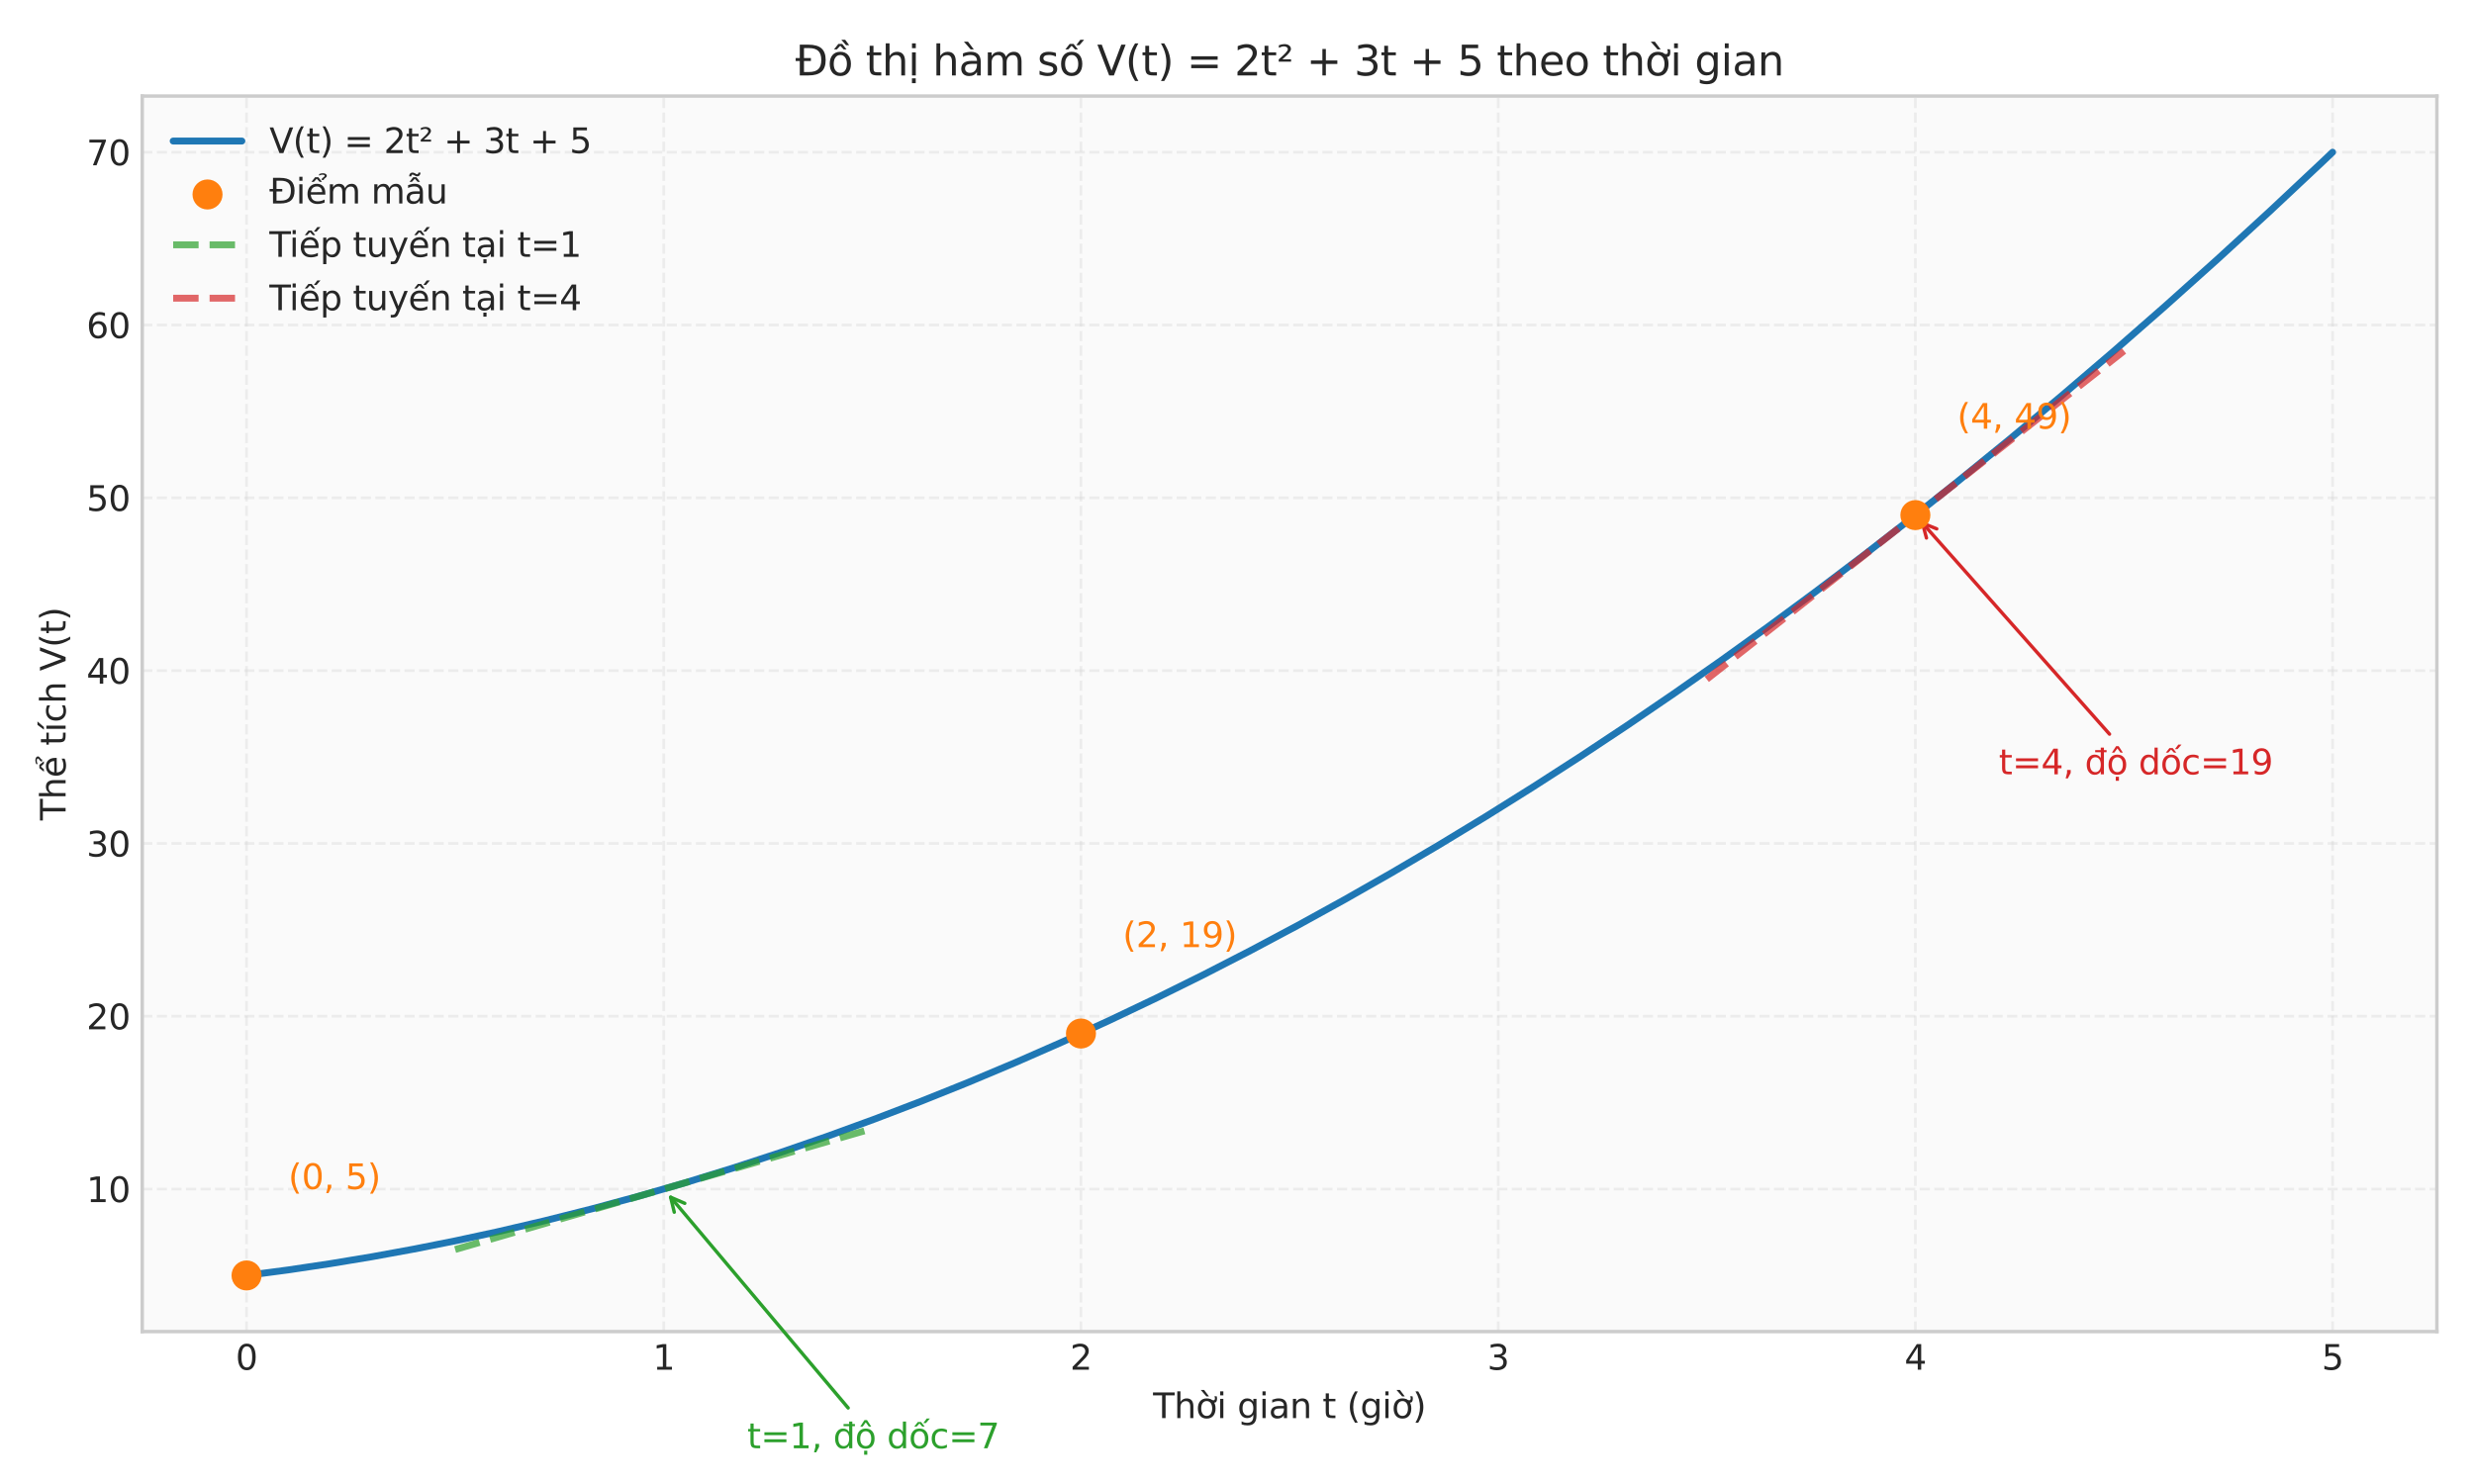
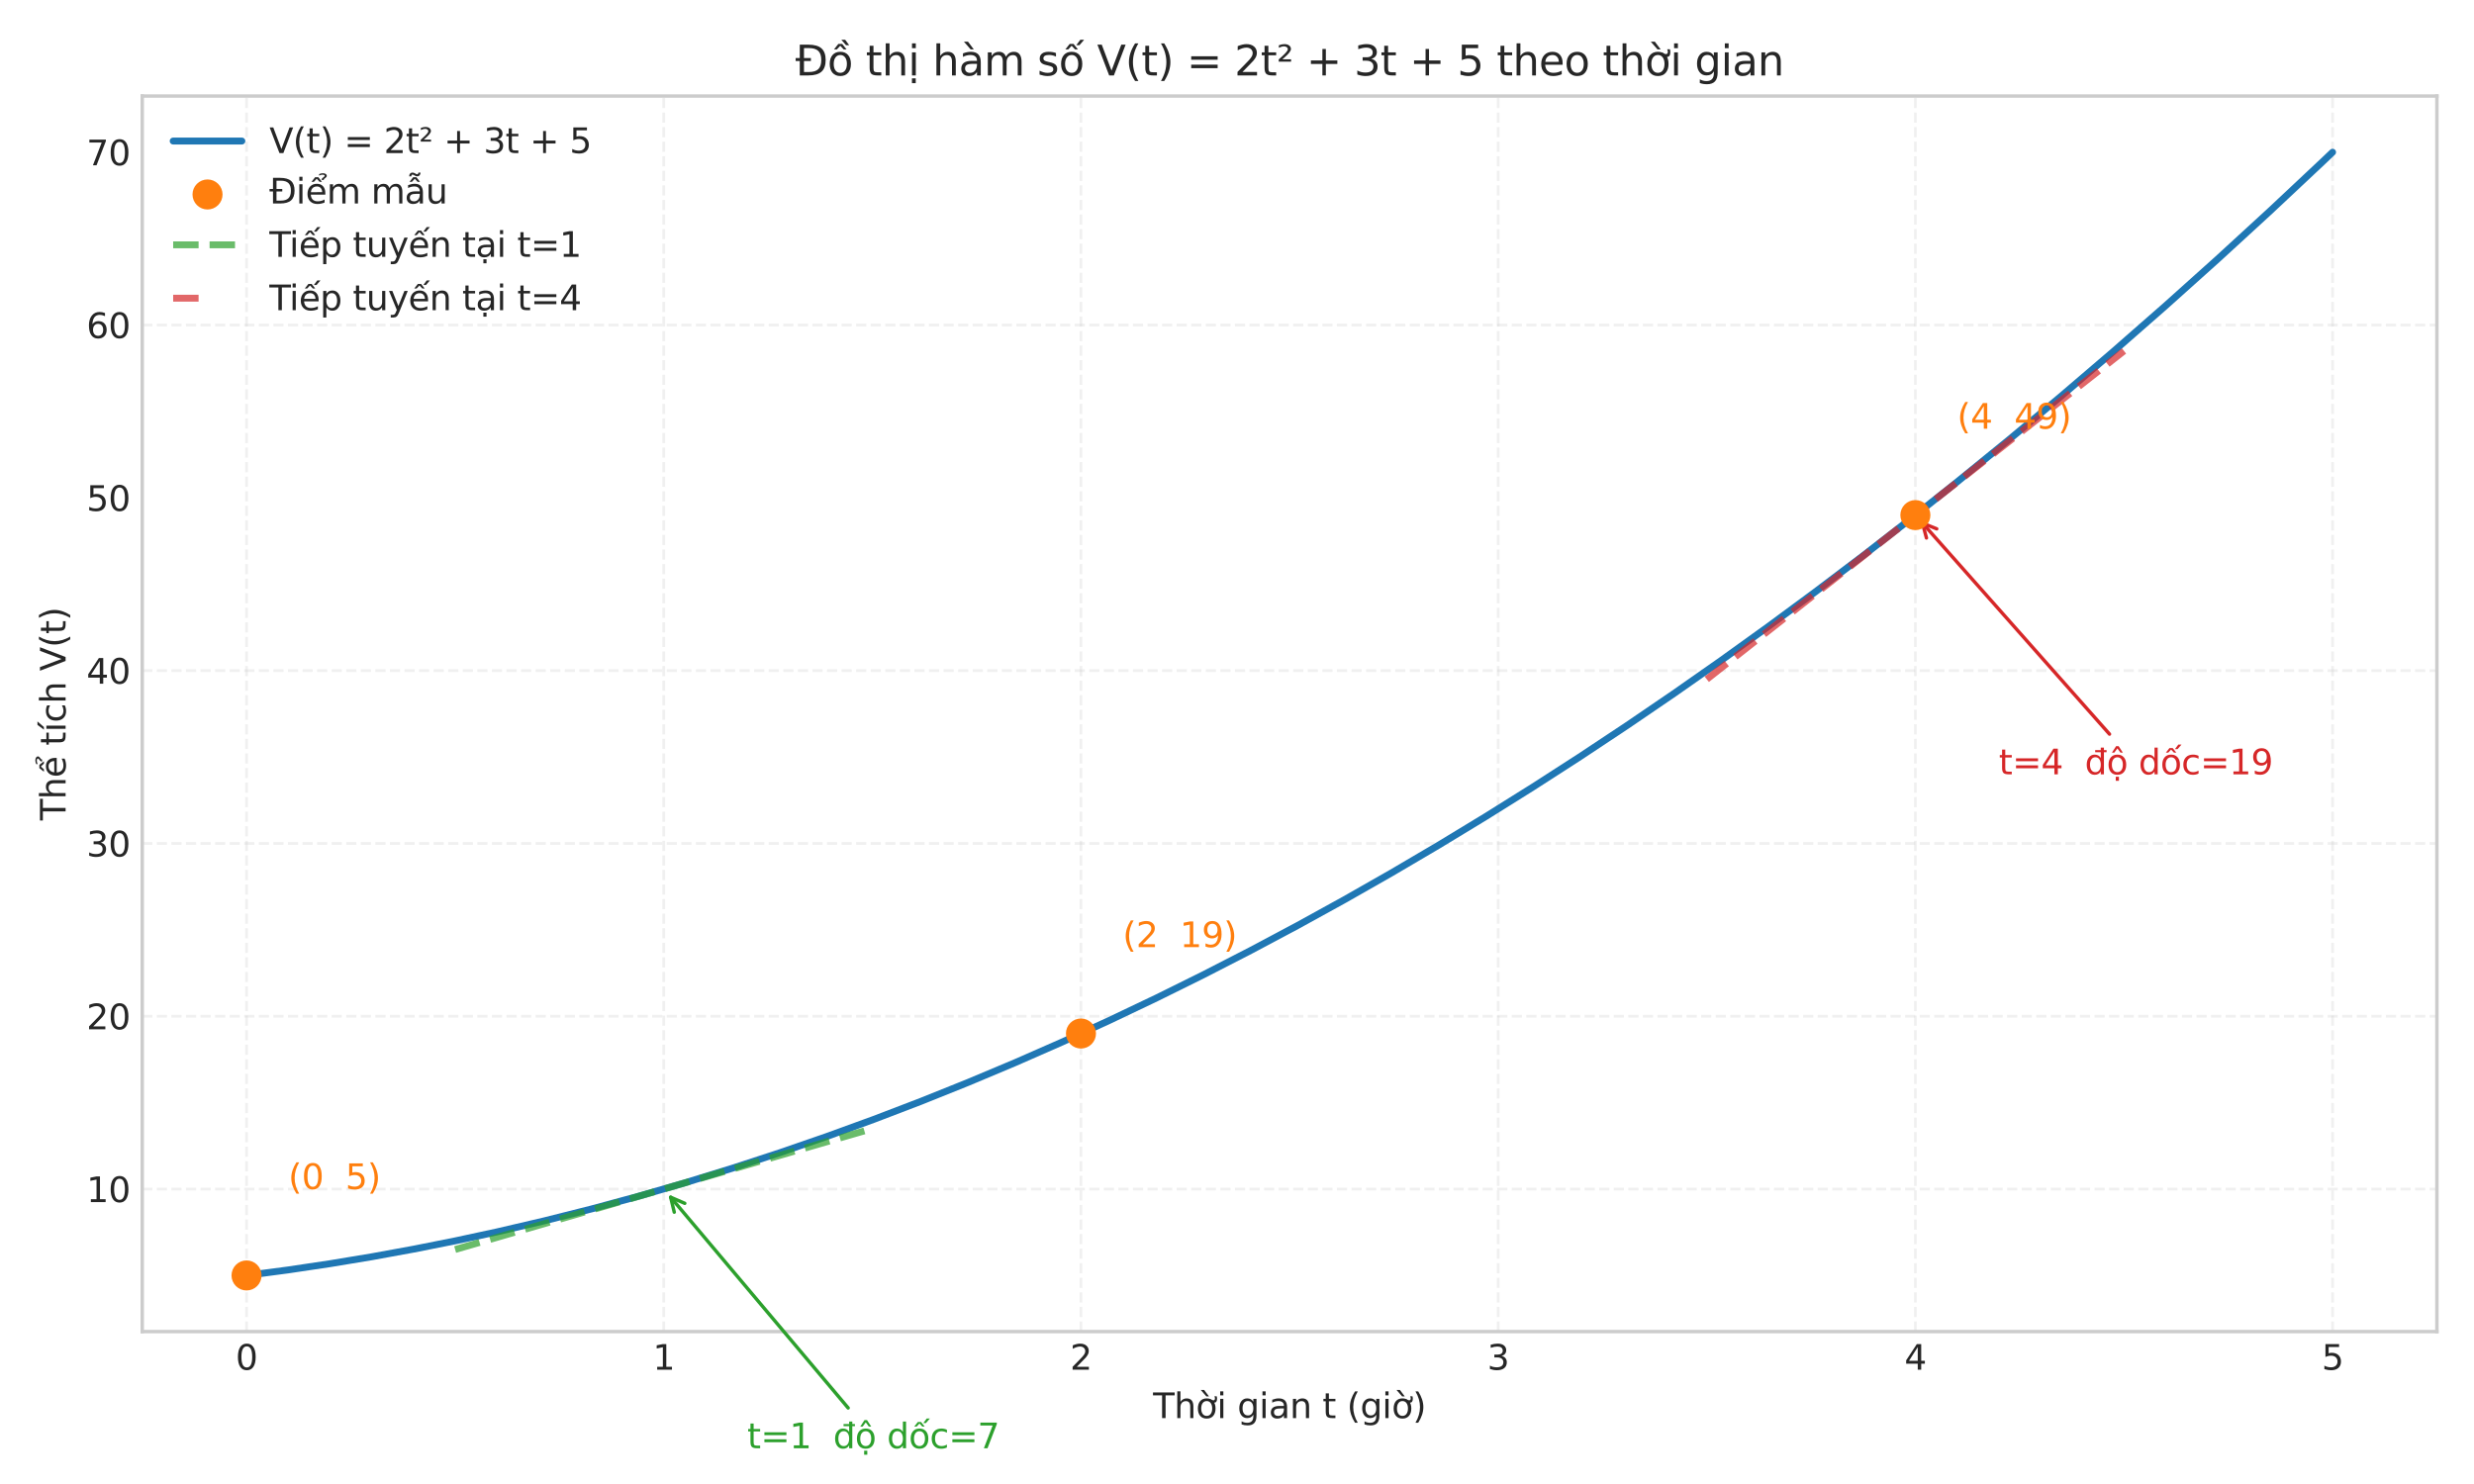
<svg xmlns="http://www.w3.org/2000/svg" xmlns:xlink="http://www.w3.org/1999/xlink" width="720pt" height="432pt" viewBox="0 0 720 432" version="1.1">
  <defs>
    <style type="text/css">*{stroke-linejoin: round; stroke-linecap: butt}</style>
  </defs>
  <g id="figure_1">
    <g id="patch_1">
      <path d="M 0 432  L 720 432  L 720 0  L 0 0  z " style="fill: #ffffff" />
    </g>
    <g id="axes_1">
      <g id="patch_2">
-         <path d="M 41.396 387.637  L 709.2 387.637  L 709.2 27.96  L 41.396 27.96  z " style="fill: #fafafa" />
-       </g>
+         </g>
      <g id="matplotlib.axis_1">
        <g id="xtick_1">
          <g id="line2d_1">
            <path d="M 71.751 387.637  L 71.751 27.96  " clip-path="url(#p02362fa754)" style="fill: none; stroke-dasharray: 2.96,1.28; stroke-dashoffset: 0; stroke: #cccccc; stroke-opacity: 0.3; stroke-width: 0.8" />
          </g>
          <g id="line2d_2" />
          <g id="text_1">
            <g style="fill: #262626" transform="translate(68.57 398.735) scale(0.1 -0.1)">
              <defs>
                <path id="DejaVuSans-30" d="M 2034 4250  Q 1547 4250 1301 3770  Q 1056 3291 1056 2328  Q 1056 1369 1301 889  Q 1547 409 2034 409  Q 2525 409 2770 889  Q 3016 1369 3016 2328  Q 3016 3291 2770 3770  Q 2525 4250 2034 4250  z M 2034 4750  Q 2819 4750 3233 4129  Q 3647 3509 3647 2328  Q 3647 1150 3233 529  Q 2819 -91 2034 -91  Q 1250 -91 836 529  Q 422 1150 422 2328  Q 422 3509 836 4129  Q 1250 4750 2034 4750  z " transform="scale(0.016)" />
              </defs>
              <use xlink:href="#DejaVuSans-30" />
            </g>
          </g>
        </g>
        <g id="xtick_2">
          <g id="line2d_3">
            <path d="M 193.17 387.637  L 193.17 27.96  " clip-path="url(#p02362fa754)" style="fill: none; stroke-dasharray: 2.96,1.28; stroke-dashoffset: 0; stroke: #cccccc; stroke-opacity: 0.3; stroke-width: 0.8" />
          </g>
          <g id="line2d_4" />
          <g id="text_2">
            <g style="fill: #262626" transform="translate(189.989 398.735) scale(0.1 -0.1)">
              <defs>
                <path id="DejaVuSans-31" d="M 794 531  L 1825 531  L 1825 4091  L 703 3866  L 703 4441  L 1819 4666  L 2450 4666  L 2450 531  L 3481 531  L 3481 0  L 794 0  L 794 531  z " transform="scale(0.016)" />
              </defs>
              <use xlink:href="#DejaVuSans-31" />
            </g>
          </g>
        </g>
        <g id="xtick_3">
          <g id="line2d_5">
            <path d="M 314.589 387.637  L 314.589 27.96  " clip-path="url(#p02362fa754)" style="fill: none; stroke-dasharray: 2.96,1.28; stroke-dashoffset: 0; stroke: #cccccc; stroke-opacity: 0.3; stroke-width: 0.8" />
          </g>
          <g id="line2d_6" />
          <g id="text_3">
            <g style="fill: #262626" transform="translate(311.407 398.735) scale(0.1 -0.1)">
              <defs>
                <path id="DejaVuSans-32" d="M 1228 531  L 3431 531  L 3431 0  L 469 0  L 469 531  Q 828 903 1448 1529  Q 2069 2156 2228 2338  Q 2531 2678 2651 2914  Q 2772 3150 2772 3378  Q 2772 3750 2511 3984  Q 2250 4219 1831 4219  Q 1534 4219 1204 4116  Q 875 4013 500 3803  L 500 4441  Q 881 4594 1212 4672  Q 1544 4750 1819 4750  Q 2544 4750 2975 4387  Q 3406 4025 3406 3419  Q 3406 3131 3298 2873  Q 3191 2616 2906 2266  Q 2828 2175 2409 1742  Q 1991 1309 1228 531  z " transform="scale(0.016)" />
              </defs>
              <use xlink:href="#DejaVuSans-32" />
            </g>
          </g>
        </g>
        <g id="xtick_4">
          <g id="line2d_7">
            <path d="M 436.008 387.637  L 436.008 27.96  " clip-path="url(#p02362fa754)" style="fill: none; stroke-dasharray: 2.96,1.28; stroke-dashoffset: 0; stroke: #cccccc; stroke-opacity: 0.3; stroke-width: 0.8" />
          </g>
          <g id="line2d_8" />
          <g id="text_4">
            <g style="fill: #262626" transform="translate(432.826 398.735) scale(0.1 -0.1)">
              <defs>
                <path id="DejaVuSans-33" d="M 2597 2516  Q 3050 2419 3304 2112  Q 3559 1806 3559 1356  Q 3559 666 3084 287  Q 2609 -91 1734 -91  Q 1441 -91 1130 -33  Q 819 25 488 141  L 488 750  Q 750 597 1062 519  Q 1375 441 1716 441  Q 2309 441 2620 675  Q 2931 909 2931 1356  Q 2931 1769 2642 2001  Q 2353 2234 1838 2234  L 1294 2234  L 1294 2753  L 1863 2753  Q 2328 2753 2575 2939  Q 2822 3125 2822 3475  Q 2822 3834 2567 4026  Q 2313 4219 1838 4219  Q 1578 4219 1281 4162  Q 984 4106 628 3988  L 628 4550  Q 988 4650 1302 4700  Q 1616 4750 1894 4750  Q 2613 4750 3031 4423  Q 3450 4097 3450 3541  Q 3450 3153 3228 2886  Q 3006 2619 2597 2516  z " transform="scale(0.016)" />
              </defs>
              <use xlink:href="#DejaVuSans-33" />
            </g>
          </g>
        </g>
        <g id="xtick_5">
          <g id="line2d_9">
            <path d="M 557.426 387.637  L 557.426 27.96  " clip-path="url(#p02362fa754)" style="fill: none; stroke-dasharray: 2.96,1.28; stroke-dashoffset: 0; stroke: #cccccc; stroke-opacity: 0.3; stroke-width: 0.8" />
          </g>
          <g id="line2d_10" />
          <g id="text_5">
            <g style="fill: #262626" transform="translate(554.245 398.735) scale(0.1 -0.1)">
              <defs>
                <path id="DejaVuSans-34" d="M 2419 4116  L 825 1625  L 2419 1625  L 2419 4116  z M 2253 4666  L 3047 4666  L 3047 1625  L 3713 1625  L 3713 1100  L 3047 1100  L 3047 0  L 2419 0  L 2419 1100  L 313 1100  L 313 1709  L 2253 4666  z " transform="scale(0.016)" />
              </defs>
              <use xlink:href="#DejaVuSans-34" />
            </g>
          </g>
        </g>
        <g id="xtick_6">
          <g id="line2d_11">
            <path d="M 678.845 387.637  L 678.845 27.96  " clip-path="url(#p02362fa754)" style="fill: none; stroke-dasharray: 2.96,1.28; stroke-dashoffset: 0; stroke: #cccccc; stroke-opacity: 0.3; stroke-width: 0.8" />
          </g>
          <g id="line2d_12" />
          <g id="text_6">
            <g style="fill: #262626" transform="translate(675.664 398.735) scale(0.1 -0.1)">
              <defs>
                <path id="DejaVuSans-35" d="M 691 4666  L 3169 4666  L 3169 4134  L 1269 4134  L 1269 2991  Q 1406 3038 1543 3061  Q 1681 3084 1819 3084  Q 2600 3084 3056 2656  Q 3513 2228 3513 1497  Q 3513 744 3044 326  Q 2575 -91 1722 -91  Q 1428 -91 1123 -41  Q 819 9 494 109  L 494 744  Q 775 591 1075 516  Q 1375 441 1709 441  Q 2250 441 2565 725  Q 2881 1009 2881 1497  Q 2881 1984 2565 2268  Q 2250 2553 1709 2553  Q 1456 2553 1204 2497  Q 953 2441 691 2322  L 691 4666  z " transform="scale(0.016)" />
              </defs>
              <use xlink:href="#DejaVuSans-35" />
            </g>
          </g>
        </g>
        <g id="text_7">
          <g style="fill: #262626" transform="translate(335.579 412.813) scale(0.1 -0.1)">
            <defs>
              <path id="DejaVuSans-54" d="M -19 4666  L 3928 4666  L 3928 4134  L 2272 4134  L 2272 0  L 1638 0  L 1638 4134  L -19 4134  L -19 4666  z " transform="scale(0.016)" />
              <path id="DejaVuSans-68" d="M 3513 2113  L 3513 0  L 2938 0  L 2938 2094  Q 2938 2591 2744 2837  Q 2550 3084 2163 3084  Q 1697 3084 1428 2787  Q 1159 2491 1159 1978  L 1159 0  L 581 0  L 581 4863  L 1159 4863  L 1159 2956  Q 1366 3272 1645 3428  Q 1925 3584 2291 3584  Q 2894 3584 3203 3211  Q 3513 2838 3513 2113  z " transform="scale(0.016)" />
              <path id="DejaVuSans-1edd" d="M 1507 5119  L 2388 3950  L 1910 3950  L 891 5119  L 1507 5119  z M 2622 3136  L 2622 3508  Q 2813 3367 2950 3300  Q 3088 3233 3185 3233  Q 3328 3233 3400 3319  Q 3472 3405 3472 3573  Q 3472 3673 3448 3770  Q 3425 3867 3378 3964  L 3794 3964  Q 3825 3845 3840 3739  Q 3856 3633 3856 3539  Q 3856 3158 3720 2978  Q 3585 2798 3294 2798  Q 3144 2798 2980 2881  Q 2816 2964 2622 3136  z M 1975 3097  Q 1513 3097 1244 2736  Q 975 2375 975 1747  Q 975 1119 1242 758  Q 1510 397 1975 397  Q 2435 397 2703 759  Q 2972 1122 2972 1747  Q 2972 2369 2703 2733  Q 2435 3097 1975 3097  z M 1975 3584  Q 2725 3584 3153 3096  Q 3582 2609 3582 1747  Q 3582 888 3153 398  Q 2725 -91 1975 -91  Q 1222 -91 795 398  Q 369 888 369 1747  Q 369 2609 795 3096  Q 1222 3584 1975 3584  z " transform="scale(0.016)" />
              <path id="DejaVuSans-69" d="M 603 3500  L 1178 3500  L 1178 0  L 603 0  L 603 3500  z M 603 4863  L 1178 4863  L 1178 4134  L 603 4134  L 603 4863  z " transform="scale(0.016)" />
              <path id="DejaVuSans-20" transform="scale(0.016)" />
              <path id="DejaVuSans-67" d="M 2906 1791  Q 2906 2416 2648 2759  Q 2391 3103 1925 3103  Q 1463 3103 1205 2759  Q 947 2416 947 1791  Q 947 1169 1205 825  Q 1463 481 1925 481  Q 2391 481 2648 825  Q 2906 1169 2906 1791  z M 3481 434  Q 3481 -459 3084 -895  Q 2688 -1331 1869 -1331  Q 1566 -1331 1297 -1286  Q 1028 -1241 775 -1147  L 775 -588  Q 1028 -725 1275 -790  Q 1522 -856 1778 -856  Q 2344 -856 2625 -561  Q 2906 -266 2906 331  L 2906 616  Q 2728 306 2450 153  Q 2172 0 1784 0  Q 1141 0 747 490  Q 353 981 353 1791  Q 353 2603 747 3093  Q 1141 3584 1784 3584  Q 2172 3584 2450 3431  Q 2728 3278 2906 2969  L 2906 3500  L 3481 3500  L 3481 434  z " transform="scale(0.016)" />
              <path id="DejaVuSans-61" d="M 2194 1759  Q 1497 1759 1228 1600  Q 959 1441 959 1056  Q 959 750 1161 570  Q 1363 391 1709 391  Q 2188 391 2477 730  Q 2766 1069 2766 1631  L 2766 1759  L 2194 1759  z M 3341 1997  L 3341 0  L 2766 0  L 2766 531  Q 2569 213 2275 61  Q 1981 -91 1556 -91  Q 1019 -91 701 211  Q 384 513 384 1019  Q 384 1609 779 1909  Q 1175 2209 1959 2209  L 2766 2209  L 2766 2266  Q 2766 2663 2505 2880  Q 2244 3097 1772 3097  Q 1472 3097 1187 3025  Q 903 2953 641 2809  L 641 3341  Q 956 3463 1253 3523  Q 1550 3584 1831 3584  Q 2591 3584 2966 3190  Q 3341 2797 3341 1997  z " transform="scale(0.016)" />
              <path id="DejaVuSans-6e" d="M 3513 2113  L 3513 0  L 2938 0  L 2938 2094  Q 2938 2591 2744 2837  Q 2550 3084 2163 3084  Q 1697 3084 1428 2787  Q 1159 2491 1159 1978  L 1159 0  L 581 0  L 581 3500  L 1159 3500  L 1159 2956  Q 1366 3272 1645 3428  Q 1925 3584 2291 3584  Q 2894 3584 3203 3211  Q 3513 2838 3513 2113  z " transform="scale(0.016)" />
              <path id="DejaVuSans-74" d="M 1172 4494  L 1172 3500  L 2356 3500  L 2356 3053  L 1172 3053  L 1172 1153  Q 1172 725 1289 603  Q 1406 481 1766 481  L 2356 481  L 2356 0  L 1766 0  Q 1100 0 847 248  Q 594 497 594 1153  L 594 3053  L 172 3053  L 172 3500  L 594 3500  L 594 4494  L 1172 4494  z " transform="scale(0.016)" />
              <path id="DejaVuSans-28" d="M 1984 4856  Q 1566 4138 1362 3434  Q 1159 2731 1159 2009  Q 1159 1288 1364 580  Q 1569 -128 1984 -844  L 1484 -844  Q 1016 -109 783 600  Q 550 1309 550 2009  Q 550 2706 781 3412  Q 1013 4119 1484 4856  L 1984 4856  z " transform="scale(0.016)" />
              <path id="DejaVuSans-29" d="M 513 4856  L 1013 4856  Q 1481 4119 1714 3412  Q 1947 2706 1947 2009  Q 1947 1309 1714 600  Q 1481 -109 1013 -844  L 513 -844  Q 928 -128 1133 580  Q 1338 1288 1338 2009  Q 1338 2731 1133 3434  Q 928 4138 513 4856  z " transform="scale(0.016)" />
            </defs>
            <use xlink:href="#DejaVuSans-54" />
            <use xlink:href="#DejaVuSans-68" transform="translate(61.084 0)" />
            <use xlink:href="#DejaVuSans-1edd" transform="translate(124.463 0)" />
            <use xlink:href="#DejaVuSans-69" transform="translate(185.645 0)" />
            <use xlink:href="#DejaVuSans-20" transform="translate(213.428 0)" />
            <use xlink:href="#DejaVuSans-67" transform="translate(245.215 0)" />
            <use xlink:href="#DejaVuSans-69" transform="translate(308.691 0)" />
            <use xlink:href="#DejaVuSans-61" transform="translate(336.475 0)" />
            <use xlink:href="#DejaVuSans-6e" transform="translate(397.754 0)" />
            <use xlink:href="#DejaVuSans-20" transform="translate(461.133 0)" />
            <use xlink:href="#DejaVuSans-74" transform="translate(492.92 0)" />
            <use xlink:href="#DejaVuSans-20" transform="translate(532.129 0)" />
            <use xlink:href="#DejaVuSans-28" transform="translate(563.916 0)" />
            <use xlink:href="#DejaVuSans-67" transform="translate(602.93 0)" />
            <use xlink:href="#DejaVuSans-69" transform="translate(666.406 0)" />
            <use xlink:href="#DejaVuSans-1edd" transform="translate(694.189 0)" />
            <use xlink:href="#DejaVuSans-29" transform="translate(755.371 0)" />
          </g>
        </g>
      </g>
      <g id="matplotlib.axis_2">
        <g id="ytick_1">
          <g id="line2d_13">
            <path d="M 41.396 346.136  L 709.2 346.136  " clip-path="url(#p02362fa754)" style="fill: none; stroke-dasharray: 2.96,1.28; stroke-dashoffset: 0; stroke: #cccccc; stroke-opacity: 0.3; stroke-width: 0.8" />
          </g>
          <g id="line2d_14" />
          <g id="text_8">
            <g style="fill: #262626" transform="translate(25.171 349.935) scale(0.1 -0.1)">
              <use xlink:href="#DejaVuSans-31" />
              <use xlink:href="#DejaVuSans-30" transform="translate(63.623 0)" />
            </g>
          </g>
        </g>
        <g id="ytick_2">
          <g id="line2d_15">
            <path d="M 41.396 295.831  L 709.2 295.831  " clip-path="url(#p02362fa754)" style="fill: none; stroke-dasharray: 2.96,1.28; stroke-dashoffset: 0; stroke: #cccccc; stroke-opacity: 0.3; stroke-width: 0.8" />
          </g>
          <g id="line2d_16" />
          <g id="text_9">
            <g style="fill: #262626" transform="translate(25.171 299.63) scale(0.1 -0.1)">
              <use xlink:href="#DejaVuSans-32" />
              <use xlink:href="#DejaVuSans-30" transform="translate(63.623 0)" />
            </g>
          </g>
        </g>
        <g id="ytick_3">
          <g id="line2d_17">
            <path d="M 41.396 245.527  L 709.2 245.527  " clip-path="url(#p02362fa754)" style="fill: none; stroke-dasharray: 2.96,1.28; stroke-dashoffset: 0; stroke: #cccccc; stroke-opacity: 0.3; stroke-width: 0.8" />
          </g>
          <g id="line2d_18" />
          <g id="text_10">
            <g style="fill: #262626" transform="translate(25.171 249.326) scale(0.1 -0.1)">
              <use xlink:href="#DejaVuSans-33" />
              <use xlink:href="#DejaVuSans-30" transform="translate(63.623 0)" />
            </g>
          </g>
        </g>
        <g id="ytick_4">
          <g id="line2d_19">
            <path d="M 41.396 195.222  L 709.2 195.222  " clip-path="url(#p02362fa754)" style="fill: none; stroke-dasharray: 2.96,1.28; stroke-dashoffset: 0; stroke: #cccccc; stroke-opacity: 0.3; stroke-width: 0.8" />
          </g>
          <g id="line2d_20" />
          <g id="text_11">
            <g style="fill: #262626" transform="translate(25.171 199.022) scale(0.1 -0.1)">
              <use xlink:href="#DejaVuSans-34" />
              <use xlink:href="#DejaVuSans-30" transform="translate(63.623 0)" />
            </g>
          </g>
        </g>
        <g id="ytick_5">
          <g id="line2d_21">
-             <path d="M 41.396 144.918  L 709.2 144.918  " clip-path="url(#p02362fa754)" style="fill: none; stroke-dasharray: 2.96,1.28; stroke-dashoffset: 0; stroke: #cccccc; stroke-opacity: 0.3; stroke-width: 0.8" />
-           </g>
+             </g>
          <g id="line2d_22" />
          <g id="text_12">
            <g style="fill: #262626" transform="translate(25.171 148.717) scale(0.1 -0.1)">
              <use xlink:href="#DejaVuSans-35" />
              <use xlink:href="#DejaVuSans-30" transform="translate(63.623 0)" />
            </g>
          </g>
        </g>
        <g id="ytick_6">
          <g id="line2d_23">
            <path d="M 41.396 94.613  L 709.2 94.613  " clip-path="url(#p02362fa754)" style="fill: none; stroke-dasharray: 2.96,1.28; stroke-dashoffset: 0; stroke: #cccccc; stroke-opacity: 0.3; stroke-width: 0.8" />
          </g>
          <g id="line2d_24" />
          <g id="text_13">
            <g style="fill: #262626" transform="translate(25.171 98.413) scale(0.1 -0.1)">
              <defs>
                <path id="DejaVuSans-36" d="M 2113 2584  Q 1688 2584 1439 2293  Q 1191 2003 1191 1497  Q 1191 994 1439 701  Q 1688 409 2113 409  Q 2538 409 2786 701  Q 3034 994 3034 1497  Q 3034 2003 2786 2293  Q 2538 2584 2113 2584  z M 3366 4563  L 3366 3988  Q 3128 4100 2886 4159  Q 2644 4219 2406 4219  Q 1781 4219 1451 3797  Q 1122 3375 1075 2522  Q 1259 2794 1537 2939  Q 1816 3084 2150 3084  Q 2853 3084 3261 2657  Q 3669 2231 3669 1497  Q 3669 778 3244 343  Q 2819 -91 2113 -91  Q 1303 -91 875 529  Q 447 1150 447 2328  Q 447 3434 972 4092  Q 1497 4750 2381 4750  Q 2619 4750 2861 4703  Q 3103 4656 3366 4563  z " transform="scale(0.016)" />
              </defs>
              <use xlink:href="#DejaVuSans-36" />
              <use xlink:href="#DejaVuSans-30" transform="translate(63.623 0)" />
            </g>
          </g>
        </g>
        <g id="ytick_7">
          <g id="line2d_25">
-             <path d="M 41.396 44.309  L 709.2 44.309  " clip-path="url(#p02362fa754)" style="fill: none; stroke-dasharray: 2.96,1.28; stroke-dashoffset: 0; stroke: #cccccc; stroke-opacity: 0.3; stroke-width: 0.8" />
-           </g>
+             </g>
          <g id="line2d_26" />
          <g id="text_14">
            <g style="fill: #262626" transform="translate(25.171 48.108) scale(0.1 -0.1)">
              <defs>
                <path id="DejaVuSans-37" d="M 525 4666  L 3525 4666  L 3525 4397  L 1831 0  L 1172 0  L 2766 4134  L 525 4134  L 525 4666  z " transform="scale(0.016)" />
              </defs>
              <use xlink:href="#DejaVuSans-37" />
              <use xlink:href="#DejaVuSans-30" transform="translate(63.623 0)" />
            </g>
          </g>
        </g>
        <g id="text_15">
          <g style="fill: #262626" transform="translate(19.092 238.825) rotate(-90) scale(0.1 -0.1)">
            <defs>
              <path id="DejaVuSans-1ec3" d="M 3597 1894  L 3597 1613  L 953 1613  Q 991 1019 1311 708  Q 1631 397 2203 397  Q 2534 397 2845 478  Q 3156 559 3463 722  L 3463 178  Q 3153 47 2828 -22  Q 2503 -91 2169 -91  Q 1331 -91 842 396  Q 353 884 353 1716  Q 353 2575 817 3079  Q 1281 3584 2069 3584  Q 2775 3584 3186 3129  Q 3597 2675 3597 1894  z M 3022 2063  Q 3016 2534 2758 2815  Q 2500 3097 2075 3097  Q 1594 3097 1305 2825  Q 1016 2553 972 2059  L 3022 2063  z M 2468 5345  Q 2818 5504 3146 5504  Q 3471 5504 3669 5371  Q 3868 5239 3868 5029  Q 3868 4839 3593 4636  L 3455 4536  Q 3346 4454 3334 4426  Q 3312 4376 3312 4276  L 2940 4276  L 2940 4314  Q 2940 4439 2987 4523  Q 3034 4608 3193 4723  L 3334 4829  Q 3477 4936 3477 5061  Q 3477 5126 3380 5182  Q 3284 5239 3062 5239  Q 2780 5239 2468 5076  L 2468 5345  z M 1738 4775  L 2326 4775  L 2985 3944  L 2551 3944  L 2032 4500  L 1513 3944  L 1079 3944  L 1738 4775  z " transform="scale(0.016)" />
              <path id="DejaVuSans-ed" d="M 1322 5119  L 1944 5119  L 926 3944  L 447 3944  L 1322 5119  z M 603 3500  L 1178 3500  L 1178 0  L 603 0  L 603 3500  z M 891 3584  L 891 3584  z " transform="scale(0.016)" />
              <path id="DejaVuSans-63" d="M 3122 3366  L 3122 2828  Q 2878 2963 2633 3030  Q 2388 3097 2138 3097  Q 1578 3097 1268 2742  Q 959 2388 959 1747  Q 959 1106 1268 751  Q 1578 397 2138 397  Q 2388 397 2633 464  Q 2878 531 3122 666  L 3122 134  Q 2881 22 2623 -34  Q 2366 -91 2075 -91  Q 1284 -91 818 406  Q 353 903 353 1747  Q 353 2603 823 3093  Q 1294 3584 2113 3584  Q 2378 3584 2631 3529  Q 2884 3475 3122 3366  z " transform="scale(0.016)" />
              <path id="DejaVuSans-56" d="M 1831 0  L 50 4666  L 709 4666  L 2188 738  L 3669 4666  L 4325 4666  L 2547 0  L 1831 0  z " transform="scale(0.016)" />
            </defs>
            <use xlink:href="#DejaVuSans-54" />
            <use xlink:href="#DejaVuSans-68" transform="translate(61.084 0)" />
            <use xlink:href="#DejaVuSans-1ec3" transform="translate(124.463 0)" />
            <use xlink:href="#DejaVuSans-20" transform="translate(185.986 0)" />
            <use xlink:href="#DejaVuSans-74" transform="translate(217.773 0)" />
            <use xlink:href="#DejaVuSans-ed" transform="translate(256.982 0)" />
            <use xlink:href="#DejaVuSans-63" transform="translate(284.766 0)" />
            <use xlink:href="#DejaVuSans-68" transform="translate(339.746 0)" />
            <use xlink:href="#DejaVuSans-20" transform="translate(403.125 0)" />
            <use xlink:href="#DejaVuSans-56" transform="translate(434.912 0)" />
            <use xlink:href="#DejaVuSans-28" transform="translate(503.32 0)" />
            <use xlink:href="#DejaVuSans-74" transform="translate(542.334 0)" />
            <use xlink:href="#DejaVuSans-29" transform="translate(581.543 0)" />
          </g>
        </g>
      </g>
      <g id="line2d_27">
        <path d="M 71.751 371.288  L 83.923 369.674  L 96.096 367.858  L 108.268 365.839  L 120.44 363.618  L 132.613 361.196  L 144.785 358.57  L 158.479 355.375  L 172.173 351.924  L 185.866 348.217  L 199.56 344.255  L 213.254 340.036  L 226.948 335.561  L 240.642 330.83  L 254.336 325.844  L 268.03 320.601  L 281.723 315.102  L 295.417 309.348  L 309.111 303.338  L 322.805 297.071  L 336.499 290.549  L 350.193 283.771  L 363.887 276.736  L 377.58 269.446  L 391.274 261.9  L 404.968 254.098  L 418.662 246.04  L 432.356 237.726  L 446.05 229.156  L 459.744 220.33  L 473.437 211.249  L 487.131 201.911  L 500.825 192.317  L 514.519 182.468  L 528.213 172.362  L 541.907 162.001  L 555.601 151.383  L 569.294 140.51  L 584.51 128.128  L 599.725 115.431  L 614.941 102.417  L 630.156 89.087  L 645.371 75.442  L 660.587 61.48  L 675.802 47.202  L 678.845 44.309  L 678.845 44.309  " clip-path="url(#p02362fa754)" style="fill: none; stroke: #1f77b4; stroke-width: 2; stroke-linecap: round" />
      </g>
      <g id="line2d_28">
        <path d="M 132.46 363.742  L 133.687 363.387  L 134.913 363.031  L 136.14 362.675  L 137.366 362.32  L 138.593 361.964  L 139.819 361.608  L 141.046 361.252  L 142.272 360.897  L 143.498 360.541  L 144.725 360.185  L 145.951 359.83  L 147.178 359.474  L 148.404 359.118  L 149.631 358.763  L 150.857 358.407  L 152.084 358.051  L 153.31 357.696  L 154.537 357.34  L 155.763 356.984  L 156.989 356.629  L 158.216 356.273  L 159.442 355.917  L 160.669 355.561  L 161.895 355.206  L 163.122 354.85  L 164.348 354.494  L 165.575 354.139  L 166.801 353.783  L 168.028 353.427  L 169.254 353.072  L 170.48 352.716  L 171.707 352.36  L 172.933 352.005  L 174.16 351.649  L 175.386 351.293  L 176.613 350.938  L 177.839 350.582  L 179.066 350.226  L 180.292 349.87  L 181.519 349.515  L 182.745 349.159  L 183.971 348.803  L 185.198 348.448  L 186.424 348.092  L 187.651 347.736  L 188.877 347.381  L 190.104 347.025  L 191.33 346.669  L 192.557 346.314  L 193.783 345.958  L 195.01 345.602  L 196.236 345.247  L 197.462 344.891  L 198.689 344.535  L 199.915 344.179  L 201.142 343.824  L 202.368 343.468  L 203.595 343.112  L 204.821 342.757  L 206.048 342.401  L 207.274 342.045  L 208.5 341.69  L 209.727 341.334  L 210.953 340.978  L 212.18 340.623  L 213.406 340.267  L 214.633 339.911  L 215.859 339.556  L 217.086 339.2  L 218.312 338.844  L 219.539 338.488  L 220.765 338.133  L 221.991 337.777  L 223.218 337.421  L 224.444 337.066  L 225.671 336.71  L 226.897 336.354  L 228.124 335.999  L 229.35 335.643  L 230.577 335.287  L 231.803 334.932  L 233.03 334.576  L 234.256 334.22  L 235.482 333.864  L 236.709 333.509  L 237.935 333.153  L 239.162 332.797  L 240.388 332.442  L 241.615 332.086  L 242.841 331.73  L 244.068 331.375  L 245.294 331.019  L 246.521 330.663  L 247.747 330.308  L 248.973 329.952  L 250.2 329.596  L 251.426 329.241  L 252.653 328.885  L 253.879 328.529  " clip-path="url(#p02362fa754)" style="fill: none; stroke-dasharray: 7.4,3.2; stroke-dashoffset: 0; stroke: #2ca02c; stroke-opacity: 0.7; stroke-width: 2" />
      </g>
      <g id="line2d_29">
        <path d="M 496.717 197.738  L 497.943 196.772  L 499.17 195.807  L 500.396 194.841  L 501.623 193.876  L 502.849 192.91  L 504.076 191.945  L 505.302 190.979  L 506.529 190.014  L 507.755 189.049  L 508.982 188.083  L 510.208 187.118  L 511.434 186.152  L 512.661 185.187  L 513.887 184.221  L 515.114 183.256  L 516.34 182.291  L 517.567 181.325  L 518.793 180.36  L 520.02 179.394  L 521.246 178.429  L 522.473 177.463  L 523.699 176.498  L 524.925 175.532  L 526.152 174.567  L 527.378 173.602  L 528.605 172.636  L 529.831 171.671  L 531.058 170.705  L 532.284 169.74  L 533.511 168.774  L 534.737 167.809  L 535.963 166.844  L 537.19 165.878  L 538.416 164.913  L 539.643 163.947  L 540.869 162.982  L 542.096 162.016  L 543.322 161.051  L 544.549 160.085  L 545.775 159.12  L 547.002 158.155  L 548.228 157.189  L 549.454 156.224  L 550.681 155.258  L 551.907 154.293  L 553.134 153.327  L 554.36 152.362  L 555.587 151.396  L 556.813 150.431  L 558.04 149.466  L 559.266 148.5  L 560.493 147.535  L 561.719 146.569  L 562.945 145.604  L 564.172 144.638  L 565.398 143.673  L 566.625 142.708  L 567.851 141.742  L 569.078 140.777  L 570.304 139.811  L 571.531 138.846  L 572.757 137.88  L 573.984 136.915  L 575.21 135.949  L 576.436 134.984  L 577.663 134.019  L 578.889 133.053  L 580.116 132.088  L 581.342 131.122  L 582.569 130.157  L 583.795 129.191  L 585.022 128.226  L 586.248 127.261  L 587.475 126.295  L 588.701 125.33  L 589.927 124.364  L 591.154 123.399  L 592.38 122.433  L 593.607 121.468  L 594.833 120.502  L 596.06 119.537  L 597.286 118.572  L 598.513 117.606  L 599.739 116.641  L 600.966 115.675  L 602.192 114.71  L 603.418 113.744  L 604.645 112.779  L 605.871 111.813  L 607.098 110.848  L 608.324 109.883  L 609.551 108.917  L 610.777 107.952  L 612.004 106.986  L 613.23 106.021  L 614.456 105.055  L 615.683 104.09  L 616.909 103.125  L 618.136 102.159  " clip-path="url(#p02362fa754)" style="fill: none; stroke-dasharray: 7.4,3.2; stroke-dashoffset: 0; stroke: #d62728; stroke-opacity: 0.7; stroke-width: 2" />
      </g>
      <g id="patch_3">
        <path d="M 41.396 387.637  L 41.396 27.96  " style="fill: none; stroke: #cccccc; stroke-linejoin: miter; stroke-linecap: square" />
      </g>
      <g id="patch_4">
        <path d="M 709.2 387.637  L 709.2 27.96  " style="fill: none; stroke: #cccccc; stroke-linejoin: miter; stroke-linecap: square" />
      </g>
      <g id="patch_5">
        <path d="M 41.396 387.637  L 709.2 387.637  " style="fill: none; stroke: #cccccc; stroke-linejoin: miter; stroke-linecap: square" />
      </g>
      <g id="patch_6">
        <path d="M 41.396 27.96  L 709.2 27.96  " style="fill: none; stroke: #cccccc; stroke-linejoin: miter; stroke-linecap: square" />
      </g>
      <g id="text_16">
        <g style="fill: #ff7f0e" transform="translate(83.893 346.136) scale(0.1 -0.1)">
          <defs>
-             <path id="DejaVuSans-2c" d="M 750 794  L 1409 794  L 1409 256  L 897 -744  L 494 -744  L 750 256  L 750 794  z " transform="scale(0.016)" />
-           </defs>
+             </defs>
          <use xlink:href="#DejaVuSans-28" />
          <use xlink:href="#DejaVuSans-30" transform="translate(39.014 0)" />
          <use xlink:href="#DejaVuSans-2c" transform="translate(102.637 0)" />
          <use xlink:href="#DejaVuSans-20" transform="translate(134.424 0)" />
          <use xlink:href="#DejaVuSans-35" transform="translate(166.211 0)" />
          <use xlink:href="#DejaVuSans-29" transform="translate(229.834 0)" />
        </g>
      </g>
      <g id="text_17">
        <g style="fill: #ff7f0e" transform="translate(326.731 275.709) scale(0.1 -0.1)">
          <defs>
            <path id="DejaVuSans-39" d="M 703 97  L 703 672  Q 941 559 1184 500  Q 1428 441 1663 441  Q 2288 441 2617 861  Q 2947 1281 2994 2138  Q 2813 1869 2534 1725  Q 2256 1581 1919 1581  Q 1219 1581 811 2004  Q 403 2428 403 3163  Q 403 3881 828 4315  Q 1253 4750 1959 4750  Q 2769 4750 3195 4129  Q 3622 3509 3622 2328  Q 3622 1225 3098 567  Q 2575 -91 1691 -91  Q 1453 -91 1209 -44  Q 966 3 703 97  z M 1959 2075  Q 2384 2075 2632 2365  Q 2881 2656 2881 3163  Q 2881 3666 2632 3958  Q 2384 4250 1959 4250  Q 1534 4250 1286 3958  Q 1038 3666 1038 3163  Q 1038 2656 1286 2365  Q 1534 2075 1959 2075  z " transform="scale(0.016)" />
          </defs>
          <use xlink:href="#DejaVuSans-28" />
          <use xlink:href="#DejaVuSans-32" transform="translate(39.014 0)" />
          <use xlink:href="#DejaVuSans-2c" transform="translate(102.637 0)" />
          <use xlink:href="#DejaVuSans-20" transform="translate(134.424 0)" />
          <use xlink:href="#DejaVuSans-31" transform="translate(166.211 0)" />
          <use xlink:href="#DejaVuSans-39" transform="translate(229.834 0)" />
          <use xlink:href="#DejaVuSans-29" transform="translate(293.457 0)" />
        </g>
      </g>
      <g id="text_18">
        <g style="fill: #ff7f0e" transform="translate(569.568 124.796) scale(0.1 -0.1)">
          <use xlink:href="#DejaVuSans-28" />
          <use xlink:href="#DejaVuSans-34" transform="translate(39.014 0)" />
          <use xlink:href="#DejaVuSans-2c" transform="translate(102.637 0)" />
          <use xlink:href="#DejaVuSans-20" transform="translate(134.424 0)" />
          <use xlink:href="#DejaVuSans-34" transform="translate(166.211 0)" />
          <use xlink:href="#DejaVuSans-39" transform="translate(229.834 0)" />
          <use xlink:href="#DejaVuSans-29" transform="translate(293.457 0)" />
        </g>
      </g>
      <g id="patch_7">
        <path d="M 246.834 409.857  Q 220.647 378.761 195.179 348.521  " style="fill: none; stroke: #2ca02c; stroke-linecap: round" />
        <path d="M 196.226 352.869  L 195.179 348.521  L 199.285 350.293  " style="fill: none; stroke: #2ca02c; stroke-linecap: round" />
      </g>
      <g id="text_19">
        <g style="fill: #2ca02c" transform="translate(217.454 421.592) scale(0.1 -0.1)">
          <defs>
            <path id="DejaVuSans-3d" d="M 678 2906  L 4684 2906  L 4684 2381  L 678 2381  L 678 2906  z M 678 1631  L 4684 1631  L 4684 1100  L 678 1100  L 678 1631  z " transform="scale(0.016)" />
            <path id="DejaVuSans-111" d="M 2906 2969  L 2906 4013  L 1888 4013  L 1888 4403  L 2906 4403  L 2906 4863  L 3481 4863  L 3481 4403  L 3963 4403  L 3963 4013  L 3481 4013  L 3481 0  L 2906 0  L 2906 525  Q 2725 213 2448 61  Q 2172 -91 1784 -91  Q 1150 -91 751 415  Q 353 922 353 1747  Q 353 2572 751 3078  Q 1150 3584 1784 3584  Q 2172 3584 2448 3432  Q 2725 3281 2906 2969  z M 947 1747  Q 947 1113 1208 752  Q 1469 391 1925 391  Q 2381 391 2643 752  Q 2906 1113 2906 1747  Q 2906 2381 2643 2742  Q 2381 3103 1925 3103  Q 1469 3103 1208 2742  Q 947 2381 947 1747  z " transform="scale(0.016)" />
            <path id="DejaVuSans-1ed9" d="M 1666 -441  L 2241 -441  L 2241 -1172  L 1666 -1172  L 1666 -441  z M 1959 3097  Q 1497 3097 1228 2736  Q 959 2375 959 1747  Q 959 1119 1226 758  Q 1494 397 1959 397  Q 2419 397 2687 759  Q 2956 1122 2956 1747  Q 2956 2369 2687 2733  Q 2419 3097 1959 3097  z M 1959 3584  Q 2709 3584 3137 3096  Q 3566 2609 3566 1747  Q 3566 888 3137 398  Q 2709 -91 1959 -91  Q 1206 -91 779 398  Q 353 888 353 1747  Q 353 2609 779 3096  Q 1206 3584 1959 3584  z M 1666 -441  L 2241 -441  L 2241 -1172  L 1666 -1172  L 1666 -441  z M 1729 5119  L 2191 5119  L 2957 3944  L 2523 3944  L 1960 4709  L 1398 3944  L 963 3944  L 1729 5119  z " transform="scale(0.016)" />
            <path id="DejaVuSans-64" d="M 2906 2969  L 2906 4863  L 3481 4863  L 3481 0  L 2906 0  L 2906 525  Q 2725 213 2448 61  Q 2172 -91 1784 -91  Q 1150 -91 751 415  Q 353 922 353 1747  Q 353 2572 751 3078  Q 1150 3584 1784 3584  Q 2172 3584 2448 3432  Q 2725 3281 2906 2969  z M 947 1747  Q 947 1113 1208 752  Q 1469 391 1925 391  Q 2381 391 2643 752  Q 2906 1113 2906 1747  Q 2906 2381 2643 2742  Q 2381 3103 1925 3103  Q 1469 3103 1208 2742  Q 947 2381 947 1747  z " transform="scale(0.016)" />
            <path id="DejaVuSans-1ed1" d="M 1658 4775  L 2246 4775  L 2905 3944  L 2471 3944  L 1952 4500  L 1433 3944  L 999 3944  L 1658 4775  z M 3268 5409  L 3846 5409  L 3134 4584  L 2655 4584  L 3268 5409  z M 1959 3097  Q 1497 3097 1228 2736  Q 959 2375 959 1747  Q 959 1119 1226 758  Q 1494 397 1959 397  Q 2419 397 2687 759  Q 2956 1122 2956 1747  Q 2956 2369 2687 2733  Q 2419 3097 1959 3097  z M 1959 3584  Q 2709 3584 3137 3096  Q 3566 2609 3566 1747  Q 3566 888 3137 398  Q 2709 -91 1959 -91  Q 1206 -91 779 398  Q 353 888 353 1747  Q 353 2609 779 3096  Q 1206 3584 1959 3584  z " transform="scale(0.016)" />
          </defs>
          <use xlink:href="#DejaVuSans-74" />
          <use xlink:href="#DejaVuSans-3d" transform="translate(39.209 0)" />
          <use xlink:href="#DejaVuSans-31" transform="translate(122.998 0)" />
          <use xlink:href="#DejaVuSans-2c" transform="translate(186.621 0)" />
          <use xlink:href="#DejaVuSans-20" transform="translate(218.408 0)" />
          <use xlink:href="#DejaVuSans-111" transform="translate(250.195 0)" />
          <use xlink:href="#DejaVuSans-1ed9" transform="translate(313.672 0)" />
          <use xlink:href="#DejaVuSans-20" transform="translate(374.854 0)" />
          <use xlink:href="#DejaVuSans-64" transform="translate(406.641 0)" />
          <use xlink:href="#DejaVuSans-1ed1" transform="translate(470.117 0)" />
          <use xlink:href="#DejaVuSans-63" transform="translate(531.299 0)" />
          <use xlink:href="#DejaVuSans-3d" transform="translate(586.279 0)" />
          <use xlink:href="#DejaVuSans-37" transform="translate(670.068 0)" />
        </g>
      </g>
      <g id="patch_8">
        <path d="M 613.923 213.705  Q 586.338 182.575 559.494 152.281  " style="fill: none; stroke: #d62728; stroke-linecap: round" />
        <path d="M 560.65 156.602  L 559.494 152.281  L 563.643 153.949  " style="fill: none; stroke: #d62728; stroke-linecap: round" />
      </g>
      <g id="text_20">
        <g style="fill: #d62728" transform="translate(581.71 225.405) scale(0.1 -0.1)">
          <use xlink:href="#DejaVuSans-74" />
          <use xlink:href="#DejaVuSans-3d" transform="translate(39.209 0)" />
          <use xlink:href="#DejaVuSans-34" transform="translate(122.998 0)" />
          <use xlink:href="#DejaVuSans-2c" transform="translate(186.621 0)" />
          <use xlink:href="#DejaVuSans-20" transform="translate(218.408 0)" />
          <use xlink:href="#DejaVuSans-111" transform="translate(250.195 0)" />
          <use xlink:href="#DejaVuSans-1ed9" transform="translate(313.672 0)" />
          <use xlink:href="#DejaVuSans-20" transform="translate(374.854 0)" />
          <use xlink:href="#DejaVuSans-64" transform="translate(406.641 0)" />
          <use xlink:href="#DejaVuSans-1ed1" transform="translate(470.117 0)" />
          <use xlink:href="#DejaVuSans-63" transform="translate(531.299 0)" />
          <use xlink:href="#DejaVuSans-3d" transform="translate(586.279 0)" />
          <use xlink:href="#DejaVuSans-31" transform="translate(670.068 0)" />
          <use xlink:href="#DejaVuSans-39" transform="translate(733.691 0)" />
        </g>
      </g>
      <g id="text_21">
        <g style="fill: #262626" transform="translate(231.496 21.96) scale(0.12 -0.12)">
          <defs>
            <path id="DejaVuSans-110" d="M 659 4666  L 1959 4666  Q 3313 4666 3947 4102  Q 4581 3538 4581 2338  Q 4581 1131 3945 565  Q 3309 0 1959 0  L 659 0  L 659 2188  L 31 2188  L 31 2638  L 659 2638  L 659 4666  z M 1294 4147  L 1294 2638  L 2344 2638  L 2344 2188  L 1294 2188  L 1294 519  L 2053 519  Q 3019 519 3467 956  Q 3916 1394 3916 2338  Q 3916 3275 3467 3711  Q 3019 4147 2053 4147  L 1294 4147  z " transform="scale(0.016)" />
            <path id="DejaVuSans-1ed3" d="M 2694 5409  L 3306 4584  L 2828 4584  L 2110 5409  L 2694 5409  z M 1658 4775  L 2246 4775  L 2905 3944  L 2471 3944  L 1952 4500  L 1433 3944  L 999 3944  L 1658 4775  z M 1959 3097  Q 1497 3097 1228 2736  Q 959 2375 959 1747  Q 959 1119 1226 758  Q 1494 397 1959 397  Q 2419 397 2687 759  Q 2956 1122 2956 1747  Q 2956 2369 2687 2733  Q 2419 3097 1959 3097  z M 1959 3584  Q 2709 3584 3137 3096  Q 3566 2609 3566 1747  Q 3566 888 3137 398  Q 2709 -91 1959 -91  Q 1206 -91 779 398  Q 353 888 353 1747  Q 353 2609 779 3096  Q 1206 3584 1959 3584  z " transform="scale(0.016)" />
            <path id="DejaVuSans-1ecb" d="M 603 3500  L 1178 3500  L 1178 0  L 603 0  L 603 3500  z M 603 4863  L 1178 4863  L 1178 4134  L 603 4134  L 603 4863  z M 594 -441  L 1169 -441  L 1169 -1172  L 594 -1172  L 594 -441  z " transform="scale(0.016)" />
            <path id="DejaVuSans-e0" d="M 2194 1759  Q 1497 1759 1228 1600  Q 959 1441 959 1056  Q 959 750 1161 570  Q 1363 391 1709 391  Q 2188 391 2477 730  Q 2766 1069 2766 1631  L 2766 1759  L 2194 1759  z M 3341 1997  L 3341 0  L 2766 0  L 2766 531  Q 2569 213 2275 61  Q 1981 -91 1556 -91  Q 1019 -91 701 211  Q 384 513 384 1019  Q 384 1609 779 1909  Q 1175 2209 1959 2209  L 2766 2209  L 2766 2266  Q 2766 2663 2505 2880  Q 2244 3097 1772 3097  Q 1472 3097 1187 3025  Q 903 2953 641 2809  L 641 3341  Q 956 3463 1253 3523  Q 1550 3584 1831 3584  Q 2591 3584 2966 3190  Q 3341 2797 3341 1997  z M 1403 5119  L 2284 3950  L 1806 3950  L 787 5119  L 1403 5119  z " transform="scale(0.016)" />
            <path id="DejaVuSans-6d" d="M 3328 2828  Q 3544 3216 3844 3400  Q 4144 3584 4550 3584  Q 5097 3584 5394 3201  Q 5691 2819 5691 2113  L 5691 0  L 5113 0  L 5113 2094  Q 5113 2597 4934 2840  Q 4756 3084 4391 3084  Q 3944 3084 3684 2787  Q 3425 2491 3425 1978  L 3425 0  L 2847 0  L 2847 2094  Q 2847 2600 2669 2842  Q 2491 3084 2119 3084  Q 1678 3084 1418 2786  Q 1159 2488 1159 1978  L 1159 0  L 581 0  L 581 3500  L 1159 3500  L 1159 2956  Q 1356 3278 1631 3431  Q 1906 3584 2284 3584  Q 2666 3584 2933 3390  Q 3200 3197 3328 2828  z " transform="scale(0.016)" />
            <path id="DejaVuSans-73" d="M 2834 3397  L 2834 2853  Q 2591 2978 2328 3040  Q 2066 3103 1784 3103  Q 1356 3103 1142 2972  Q 928 2841 928 2578  Q 928 2378 1081 2264  Q 1234 2150 1697 2047  L 1894 2003  Q 2506 1872 2764 1633  Q 3022 1394 3022 966  Q 3022 478 2636 193  Q 2250 -91 1575 -91  Q 1294 -91 989 -36  Q 684 19 347 128  L 347 722  Q 666 556 975 473  Q 1284 391 1588 391  Q 1994 391 2212 530  Q 2431 669 2431 922  Q 2431 1156 2273 1281  Q 2116 1406 1581 1522  L 1381 1569  Q 847 1681 609 1914  Q 372 2147 372 2553  Q 372 3047 722 3315  Q 1072 3584 1716 3584  Q 2034 3584 2315 3537  Q 2597 3491 2834 3397  z " transform="scale(0.016)" />
            <path id="DejaVuSans-b2" d="M 838 2444  L 2163 2444  L 2163 2088  L 294 2088  L 294 2431  Q 400 2528 597 2703  Q 1672 3656 1672 3950  Q 1672 4156 1509 4282  Q 1347 4409 1081 4409  Q 919 4409 728 4354  Q 538 4300 313 4191  L 313 4575  Q 553 4663 761 4706  Q 969 4750 1147 4750  Q 1600 4750 1872 4544  Q 2144 4338 2144 4000  Q 2144 3566 1109 2678  Q 934 2528 838 2444  z " transform="scale(0.016)" />
            <path id="DejaVuSans-2b" d="M 2944 4013  L 2944 2272  L 4684 2272  L 4684 1741  L 2944 1741  L 2944 0  L 2419 0  L 2419 1741  L 678 1741  L 678 2272  L 2419 2272  L 2419 4013  L 2944 4013  z " transform="scale(0.016)" />
            <path id="DejaVuSans-65" d="M 3597 1894  L 3597 1613  L 953 1613  Q 991 1019 1311 708  Q 1631 397 2203 397  Q 2534 397 2845 478  Q 3156 559 3463 722  L 3463 178  Q 3153 47 2828 -22  Q 2503 -91 2169 -91  Q 1331 -91 842 396  Q 353 884 353 1716  Q 353 2575 817 3079  Q 1281 3584 2069 3584  Q 2775 3584 3186 3129  Q 3597 2675 3597 1894  z M 3022 2063  Q 3016 2534 2758 2815  Q 2500 3097 2075 3097  Q 1594 3097 1305 2825  Q 1016 2553 972 2059  L 3022 2063  z " transform="scale(0.016)" />
            <path id="DejaVuSans-6f" d="M 1959 3097  Q 1497 3097 1228 2736  Q 959 2375 959 1747  Q 959 1119 1226 758  Q 1494 397 1959 397  Q 2419 397 2687 759  Q 2956 1122 2956 1747  Q 2956 2369 2687 2733  Q 2419 3097 1959 3097  z M 1959 3584  Q 2709 3584 3137 3096  Q 3566 2609 3566 1747  Q 3566 888 3137 398  Q 2709 -91 1959 -91  Q 1206 -91 779 398  Q 353 888 353 1747  Q 353 2609 779 3096  Q 1206 3584 1959 3584  z " transform="scale(0.016)" />
          </defs>
          <use xlink:href="#DejaVuSans-110" />
          <use xlink:href="#DejaVuSans-1ed3" transform="translate(77.49 0)" />
          <use xlink:href="#DejaVuSans-20" transform="translate(138.672 0)" />
          <use xlink:href="#DejaVuSans-74" transform="translate(170.459 0)" />
          <use xlink:href="#DejaVuSans-68" transform="translate(209.668 0)" />
          <use xlink:href="#DejaVuSans-1ecb" transform="translate(273.047 0)" />
          <use xlink:href="#DejaVuSans-20" transform="translate(300.83 0)" />
          <use xlink:href="#DejaVuSans-68" transform="translate(332.617 0)" />
          <use xlink:href="#DejaVuSans-e0" transform="translate(395.996 0)" />
          <use xlink:href="#DejaVuSans-6d" transform="translate(457.275 0)" />
          <use xlink:href="#DejaVuSans-20" transform="translate(554.688 0)" />
          <use xlink:href="#DejaVuSans-73" transform="translate(586.475 0)" />
          <use xlink:href="#DejaVuSans-1ed1" transform="translate(638.574 0)" />
          <use xlink:href="#DejaVuSans-20" transform="translate(699.756 0)" />
          <use xlink:href="#DejaVuSans-56" transform="translate(731.543 0)" />
          <use xlink:href="#DejaVuSans-28" transform="translate(799.951 0)" />
          <use xlink:href="#DejaVuSans-74" transform="translate(838.965 0)" />
          <use xlink:href="#DejaVuSans-29" transform="translate(878.174 0)" />
          <use xlink:href="#DejaVuSans-20" transform="translate(917.188 0)" />
          <use xlink:href="#DejaVuSans-3d" transform="translate(948.975 0)" />
          <use xlink:href="#DejaVuSans-20" transform="translate(1032.764 0)" />
          <use xlink:href="#DejaVuSans-32" transform="translate(1064.551 0)" />
          <use xlink:href="#DejaVuSans-74" transform="translate(1128.174 0)" />
          <use xlink:href="#DejaVuSans-b2" transform="translate(1167.383 0)" />
          <use xlink:href="#DejaVuSans-20" transform="translate(1207.471 0)" />
          <use xlink:href="#DejaVuSans-2b" transform="translate(1239.258 0)" />
          <use xlink:href="#DejaVuSans-20" transform="translate(1323.047 0)" />
          <use xlink:href="#DejaVuSans-33" transform="translate(1354.834 0)" />
          <use xlink:href="#DejaVuSans-74" transform="translate(1418.457 0)" />
          <use xlink:href="#DejaVuSans-20" transform="translate(1457.666 0)" />
          <use xlink:href="#DejaVuSans-2b" transform="translate(1489.453 0)" />
          <use xlink:href="#DejaVuSans-20" transform="translate(1573.242 0)" />
          <use xlink:href="#DejaVuSans-35" transform="translate(1605.029 0)" />
          <use xlink:href="#DejaVuSans-20" transform="translate(1668.652 0)" />
          <use xlink:href="#DejaVuSans-74" transform="translate(1700.439 0)" />
          <use xlink:href="#DejaVuSans-68" transform="translate(1739.648 0)" />
          <use xlink:href="#DejaVuSans-65" transform="translate(1803.027 0)" />
          <use xlink:href="#DejaVuSans-6f" transform="translate(1864.551 0)" />
          <use xlink:href="#DejaVuSans-20" transform="translate(1925.732 0)" />
          <use xlink:href="#DejaVuSans-74" transform="translate(1957.52 0)" />
          <use xlink:href="#DejaVuSans-68" transform="translate(1996.729 0)" />
          <use xlink:href="#DejaVuSans-1edd" transform="translate(2060.107 0)" />
          <use xlink:href="#DejaVuSans-69" transform="translate(2121.289 0)" />
          <use xlink:href="#DejaVuSans-20" transform="translate(2149.072 0)" />
          <use xlink:href="#DejaVuSans-67" transform="translate(2180.859 0)" />
          <use xlink:href="#DejaVuSans-69" transform="translate(2244.336 0)" />
          <use xlink:href="#DejaVuSans-61" transform="translate(2272.119 0)" />
          <use xlink:href="#DejaVuSans-6e" transform="translate(2333.398 0)" />
        </g>
      </g>
      <g id="PathCollection_1">
        <defs>
          <path id="m0679a55bb5" d="M 0 3.873  C 1.027 3.873 2.012 3.465 2.739 2.739  C 3.465 2.012 3.873 1.027 3.873 0  C 3.873 -1.027 3.465 -2.012 2.739 -2.739  C 2.012 -3.465 1.027 -3.873 0 -3.873  C -1.027 -3.873 -2.012 -3.465 -2.739 -2.739  C -3.465 -2.012 -3.873 -1.027 -3.873 0  C -3.873 1.027 -3.465 2.012 -2.739 2.739  C -2.012 3.465 -1.027 3.873 0 3.873  z " style="stroke: #ff7f0e" />
        </defs>
        <g clip-path="url(#p02362fa754)">
          <use xlink:href="#m0679a55bb5" x="71.751" y="371.288" style="fill: #ff7f0e; stroke: #ff7f0e" />
          <use xlink:href="#m0679a55bb5" x="314.589" y="300.862" style="fill: #ff7f0e; stroke: #ff7f0e" />
          <use xlink:href="#m0679a55bb5" x="557.426" y="149.948" style="fill: #ff7f0e; stroke: #ff7f0e" />
        </g>
      </g>
      <g id="legend_1">
        <g id="line2d_30">
          <path d="M 50.396 41.058  L 60.396 41.058  L 70.396 41.058  " style="fill: none; stroke: #1f77b4; stroke-width: 2; stroke-linecap: round" />
        </g>
        <g id="text_22">
          <g style="fill: #262626" transform="translate(78.396 44.558) scale(0.1 -0.1)">
            <use xlink:href="#DejaVuSans-56" />
            <use xlink:href="#DejaVuSans-28" transform="translate(68.408 0)" />
            <use xlink:href="#DejaVuSans-74" transform="translate(107.422 0)" />
            <use xlink:href="#DejaVuSans-29" transform="translate(146.631 0)" />
            <use xlink:href="#DejaVuSans-20" transform="translate(185.645 0)" />
            <use xlink:href="#DejaVuSans-3d" transform="translate(217.432 0)" />
            <use xlink:href="#DejaVuSans-20" transform="translate(301.221 0)" />
            <use xlink:href="#DejaVuSans-32" transform="translate(333.008 0)" />
            <use xlink:href="#DejaVuSans-74" transform="translate(396.631 0)" />
            <use xlink:href="#DejaVuSans-b2" transform="translate(435.84 0)" />
            <use xlink:href="#DejaVuSans-20" transform="translate(475.928 0)" />
            <use xlink:href="#DejaVuSans-2b" transform="translate(507.715 0)" />
            <use xlink:href="#DejaVuSans-20" transform="translate(591.504 0)" />
            <use xlink:href="#DejaVuSans-33" transform="translate(623.291 0)" />
            <use xlink:href="#DejaVuSans-74" transform="translate(686.914 0)" />
            <use xlink:href="#DejaVuSans-20" transform="translate(726.123 0)" />
            <use xlink:href="#DejaVuSans-2b" transform="translate(757.91 0)" />
            <use xlink:href="#DejaVuSans-20" transform="translate(841.699 0)" />
            <use xlink:href="#DejaVuSans-35" transform="translate(873.486 0)" />
          </g>
        </g>
        <g id="PathCollection_2">
          <g>
            <use xlink:href="#m0679a55bb5" x="60.396" y="56.612" style="fill: #ff7f0e; stroke: #ff7f0e" />
          </g>
        </g>
        <g id="text_23">
          <g style="fill: #262626" transform="translate(78.396 59.237) scale(0.1 -0.1)">
            <defs>
              <path id="DejaVuSans-1eab" d="M 1562 4775  L 2150 4775  L 2809 3944  L 2375 3944  L 1856 4500  L 1337 3944  L 903 3944  L 1562 4775  z M 1860 5074  L 1681 5177  Q 1603 5221 1554 5238  Q 1506 5255 1469 5255  Q 1356 5255 1293 5177  Q 1231 5099 1231 4959  L 1231 4940  L 841 4940  Q 841 5255 1002 5439  Q 1163 5624 1431 5624  Q 1544 5624 1639 5599  Q 1735 5574 1885 5490  L 2063 5396  Q 2135 5355 2188 5336  Q 2241 5318 2288 5318  Q 2388 5318 2450 5397  Q 2513 5477 2513 5605  L 2513 5624  L 2903 5624  Q 2897 5312 2736 5126  Q 2575 4940 2313 4940  Q 2206 4940 2114 4965  Q 2022 4990 1860 5074  z M 2194 1759  Q 1497 1759 1228 1600  Q 959 1441 959 1056  Q 959 750 1161 570  Q 1363 391 1709 391  Q 2188 391 2477 730  Q 2766 1069 2766 1631  L 2766 1759  L 2194 1759  z M 3341 1997  L 3341 0  L 2766 0  L 2766 531  Q 2569 213 2275 61  Q 1981 -91 1556 -91  Q 1019 -91 701 211  Q 384 513 384 1019  Q 384 1609 779 1909  Q 1175 2209 1959 2209  L 2766 2209  L 2766 2266  Q 2766 2663 2505 2880  Q 2244 3097 1772 3097  Q 1472 3097 1187 3025  Q 903 2953 641 2809  L 641 3341  Q 956 3463 1253 3523  Q 1550 3584 1831 3584  Q 2591 3584 2966 3190  Q 3341 2797 3341 1997  z " transform="scale(0.016)" />
              <path id="DejaVuSans-75" d="M 544 1381  L 544 3500  L 1119 3500  L 1119 1403  Q 1119 906 1312 657  Q 1506 409 1894 409  Q 2359 409 2629 706  Q 2900 1003 2900 1516  L 2900 3500  L 3475 3500  L 3475 0  L 2900 0  L 2900 538  Q 2691 219 2414 64  Q 2138 -91 1772 -91  Q 1169 -91 856 284  Q 544 659 544 1381  z M 1991 3584  L 1991 3584  z " transform="scale(0.016)" />
            </defs>
            <use xlink:href="#DejaVuSans-110" />
            <use xlink:href="#DejaVuSans-69" transform="translate(77.49 0)" />
            <use xlink:href="#DejaVuSans-1ec3" transform="translate(105.273 0)" />
            <use xlink:href="#DejaVuSans-6d" transform="translate(166.797 0)" />
            <use xlink:href="#DejaVuSans-20" transform="translate(264.209 0)" />
            <use xlink:href="#DejaVuSans-6d" transform="translate(295.996 0)" />
            <use xlink:href="#DejaVuSans-1eab" transform="translate(393.408 0)" />
            <use xlink:href="#DejaVuSans-75" transform="translate(454.688 0)" />
          </g>
        </g>
        <g id="line2d_31">
          <path d="M 50.396 71.268  L 60.396 71.268  L 70.396 71.268  " style="fill: none; stroke-dasharray: 7.4,3.2; stroke-dashoffset: 0; stroke: #2ca02c; stroke-opacity: 0.7; stroke-width: 2" />
        </g>
        <g id="text_24">
          <g style="fill: #262626" transform="translate(78.396 74.768) scale(0.1 -0.1)">
            <defs>
              <path id="DejaVuSans-1ebf" d="M 1738 4775  L 2326 4775  L 2985 3944  L 2551 3944  L 2032 4500  L 1513 3944  L 1079 3944  L 1738 4775  z M 3348 5409  L 3926 5409  L 3214 4584  L 2735 4584  L 3348 5409  z M 3597 1894  L 3597 1613  L 953 1613  Q 991 1019 1311 708  Q 1631 397 2203 397  Q 2534 397 2845 478  Q 3156 559 3463 722  L 3463 178  Q 3153 47 2828 -22  Q 2503 -91 2169 -91  Q 1331 -91 842 396  Q 353 884 353 1716  Q 353 2575 817 3079  Q 1281 3584 2069 3584  Q 2775 3584 3186 3129  Q 3597 2675 3597 1894  z M 3022 2063  Q 3016 2534 2758 2815  Q 2500 3097 2075 3097  Q 1594 3097 1305 2825  Q 1016 2553 972 2059  L 3022 2063  z " transform="scale(0.016)" />
              <path id="DejaVuSans-70" d="M 1159 525  L 1159 -1331  L 581 -1331  L 581 3500  L 1159 3500  L 1159 2969  Q 1341 3281 1617 3432  Q 1894 3584 2278 3584  Q 2916 3584 3314 3078  Q 3713 2572 3713 1747  Q 3713 922 3314 415  Q 2916 -91 2278 -91  Q 1894 -91 1617 61  Q 1341 213 1159 525  z M 3116 1747  Q 3116 2381 2855 2742  Q 2594 3103 2138 3103  Q 1681 3103 1420 2742  Q 1159 2381 1159 1747  Q 1159 1113 1420 752  Q 1681 391 2138 391  Q 2594 391 2855 752  Q 3116 1113 3116 1747  z " transform="scale(0.016)" />
              <path id="DejaVuSans-79" d="M 2059 -325  Q 1816 -950 1584 -1140  Q 1353 -1331 966 -1331  L 506 -1331  L 506 -850  L 844 -850  Q 1081 -850 1212 -737  Q 1344 -625 1503 -206  L 1606 56  L 191 3500  L 800 3500  L 1894 763  L 2988 3500  L 3597 3500  L 2059 -325  z " transform="scale(0.016)" />
              <path id="DejaVuSans-1ea1" d="M 1410 -441  L 1985 -441  L 1985 -1172  L 1410 -1172  L 1410 -441  z M 2194 1759  Q 1497 1759 1228 1600  Q 959 1441 959 1056  Q 959 750 1161 570  Q 1363 391 1709 391  Q 2188 391 2477 730  Q 2766 1069 2766 1631  L 2766 1759  L 2194 1759  z M 3341 1997  L 3341 0  L 2766 0  L 2766 531  Q 2569 213 2275 61  Q 1981 -91 1556 -91  Q 1019 -91 701 211  Q 384 513 384 1019  Q 384 1609 779 1909  Q 1175 2209 1959 2209  L 2766 2209  L 2766 2266  Q 2766 2663 2505 2880  Q 2244 3097 1772 3097  Q 1472 3097 1187 3025  Q 903 2953 641 2809  L 641 3341  Q 956 3463 1253 3523  Q 1550 3584 1831 3584  Q 2591 3584 2966 3190  Q 3341 2797 3341 1997  z " transform="scale(0.016)" />
            </defs>
            <use xlink:href="#DejaVuSans-54" />
            <use xlink:href="#DejaVuSans-69" transform="translate(57.959 0)" />
            <use xlink:href="#DejaVuSans-1ebf" transform="translate(85.742 0)" />
            <use xlink:href="#DejaVuSans-70" transform="translate(147.266 0)" />
            <use xlink:href="#DejaVuSans-20" transform="translate(210.742 0)" />
            <use xlink:href="#DejaVuSans-74" transform="translate(242.529 0)" />
            <use xlink:href="#DejaVuSans-75" transform="translate(281.738 0)" />
            <use xlink:href="#DejaVuSans-79" transform="translate(345.117 0)" />
            <use xlink:href="#DejaVuSans-1ebf" transform="translate(404.297 0)" />
            <use xlink:href="#DejaVuSans-6e" transform="translate(465.82 0)" />
            <use xlink:href="#DejaVuSans-20" transform="translate(529.199 0)" />
            <use xlink:href="#DejaVuSans-74" transform="translate(560.986 0)" />
            <use xlink:href="#DejaVuSans-1ea1" transform="translate(600.195 0)" />
            <use xlink:href="#DejaVuSans-69" transform="translate(661.475 0)" />
            <use xlink:href="#DejaVuSans-20" transform="translate(689.258 0)" />
            <use xlink:href="#DejaVuSans-74" transform="translate(721.045 0)" />
            <use xlink:href="#DejaVuSans-3d" transform="translate(760.254 0)" />
            <use xlink:href="#DejaVuSans-31" transform="translate(844.043 0)" />
          </g>
        </g>
        <g id="line2d_32">
-           <path d="M 50.396 86.799  L 60.396 86.799  L 70.396 86.799  " style="fill: none; stroke-dasharray: 7.4,3.2; stroke-dashoffset: 0; stroke: #d62728; stroke-opacity: 0.7; stroke-width: 2" />
+           <path d="M 50.396 86.799  L 60.396 86.799  " style="fill: none; stroke-dasharray: 7.4,3.2; stroke-dashoffset: 0; stroke: #d62728; stroke-opacity: 0.7; stroke-width: 2" />
        </g>
        <g id="text_25">
          <g style="fill: #262626" transform="translate(78.396 90.299) scale(0.1 -0.1)">
            <use xlink:href="#DejaVuSans-54" />
            <use xlink:href="#DejaVuSans-69" transform="translate(57.959 0)" />
            <use xlink:href="#DejaVuSans-1ebf" transform="translate(85.742 0)" />
            <use xlink:href="#DejaVuSans-70" transform="translate(147.266 0)" />
            <use xlink:href="#DejaVuSans-20" transform="translate(210.742 0)" />
            <use xlink:href="#DejaVuSans-74" transform="translate(242.529 0)" />
            <use xlink:href="#DejaVuSans-75" transform="translate(281.738 0)" />
            <use xlink:href="#DejaVuSans-79" transform="translate(345.117 0)" />
            <use xlink:href="#DejaVuSans-1ebf" transform="translate(404.297 0)" />
            <use xlink:href="#DejaVuSans-6e" transform="translate(465.82 0)" />
            <use xlink:href="#DejaVuSans-20" transform="translate(529.199 0)" />
            <use xlink:href="#DejaVuSans-74" transform="translate(560.986 0)" />
            <use xlink:href="#DejaVuSans-1ea1" transform="translate(600.195 0)" />
            <use xlink:href="#DejaVuSans-69" transform="translate(661.475 0)" />
            <use xlink:href="#DejaVuSans-20" transform="translate(689.258 0)" />
            <use xlink:href="#DejaVuSans-74" transform="translate(721.045 0)" />
            <use xlink:href="#DejaVuSans-3d" transform="translate(760.254 0)" />
            <use xlink:href="#DejaVuSans-34" transform="translate(844.043 0)" />
          </g>
        </g>
      </g>
    </g>
  </g>
  <defs>
    <clipPath id="p02362fa754">
      <rect x="41.396" y="27.96" width="667.804" height="359.677" />
    </clipPath>
  </defs>
</svg>